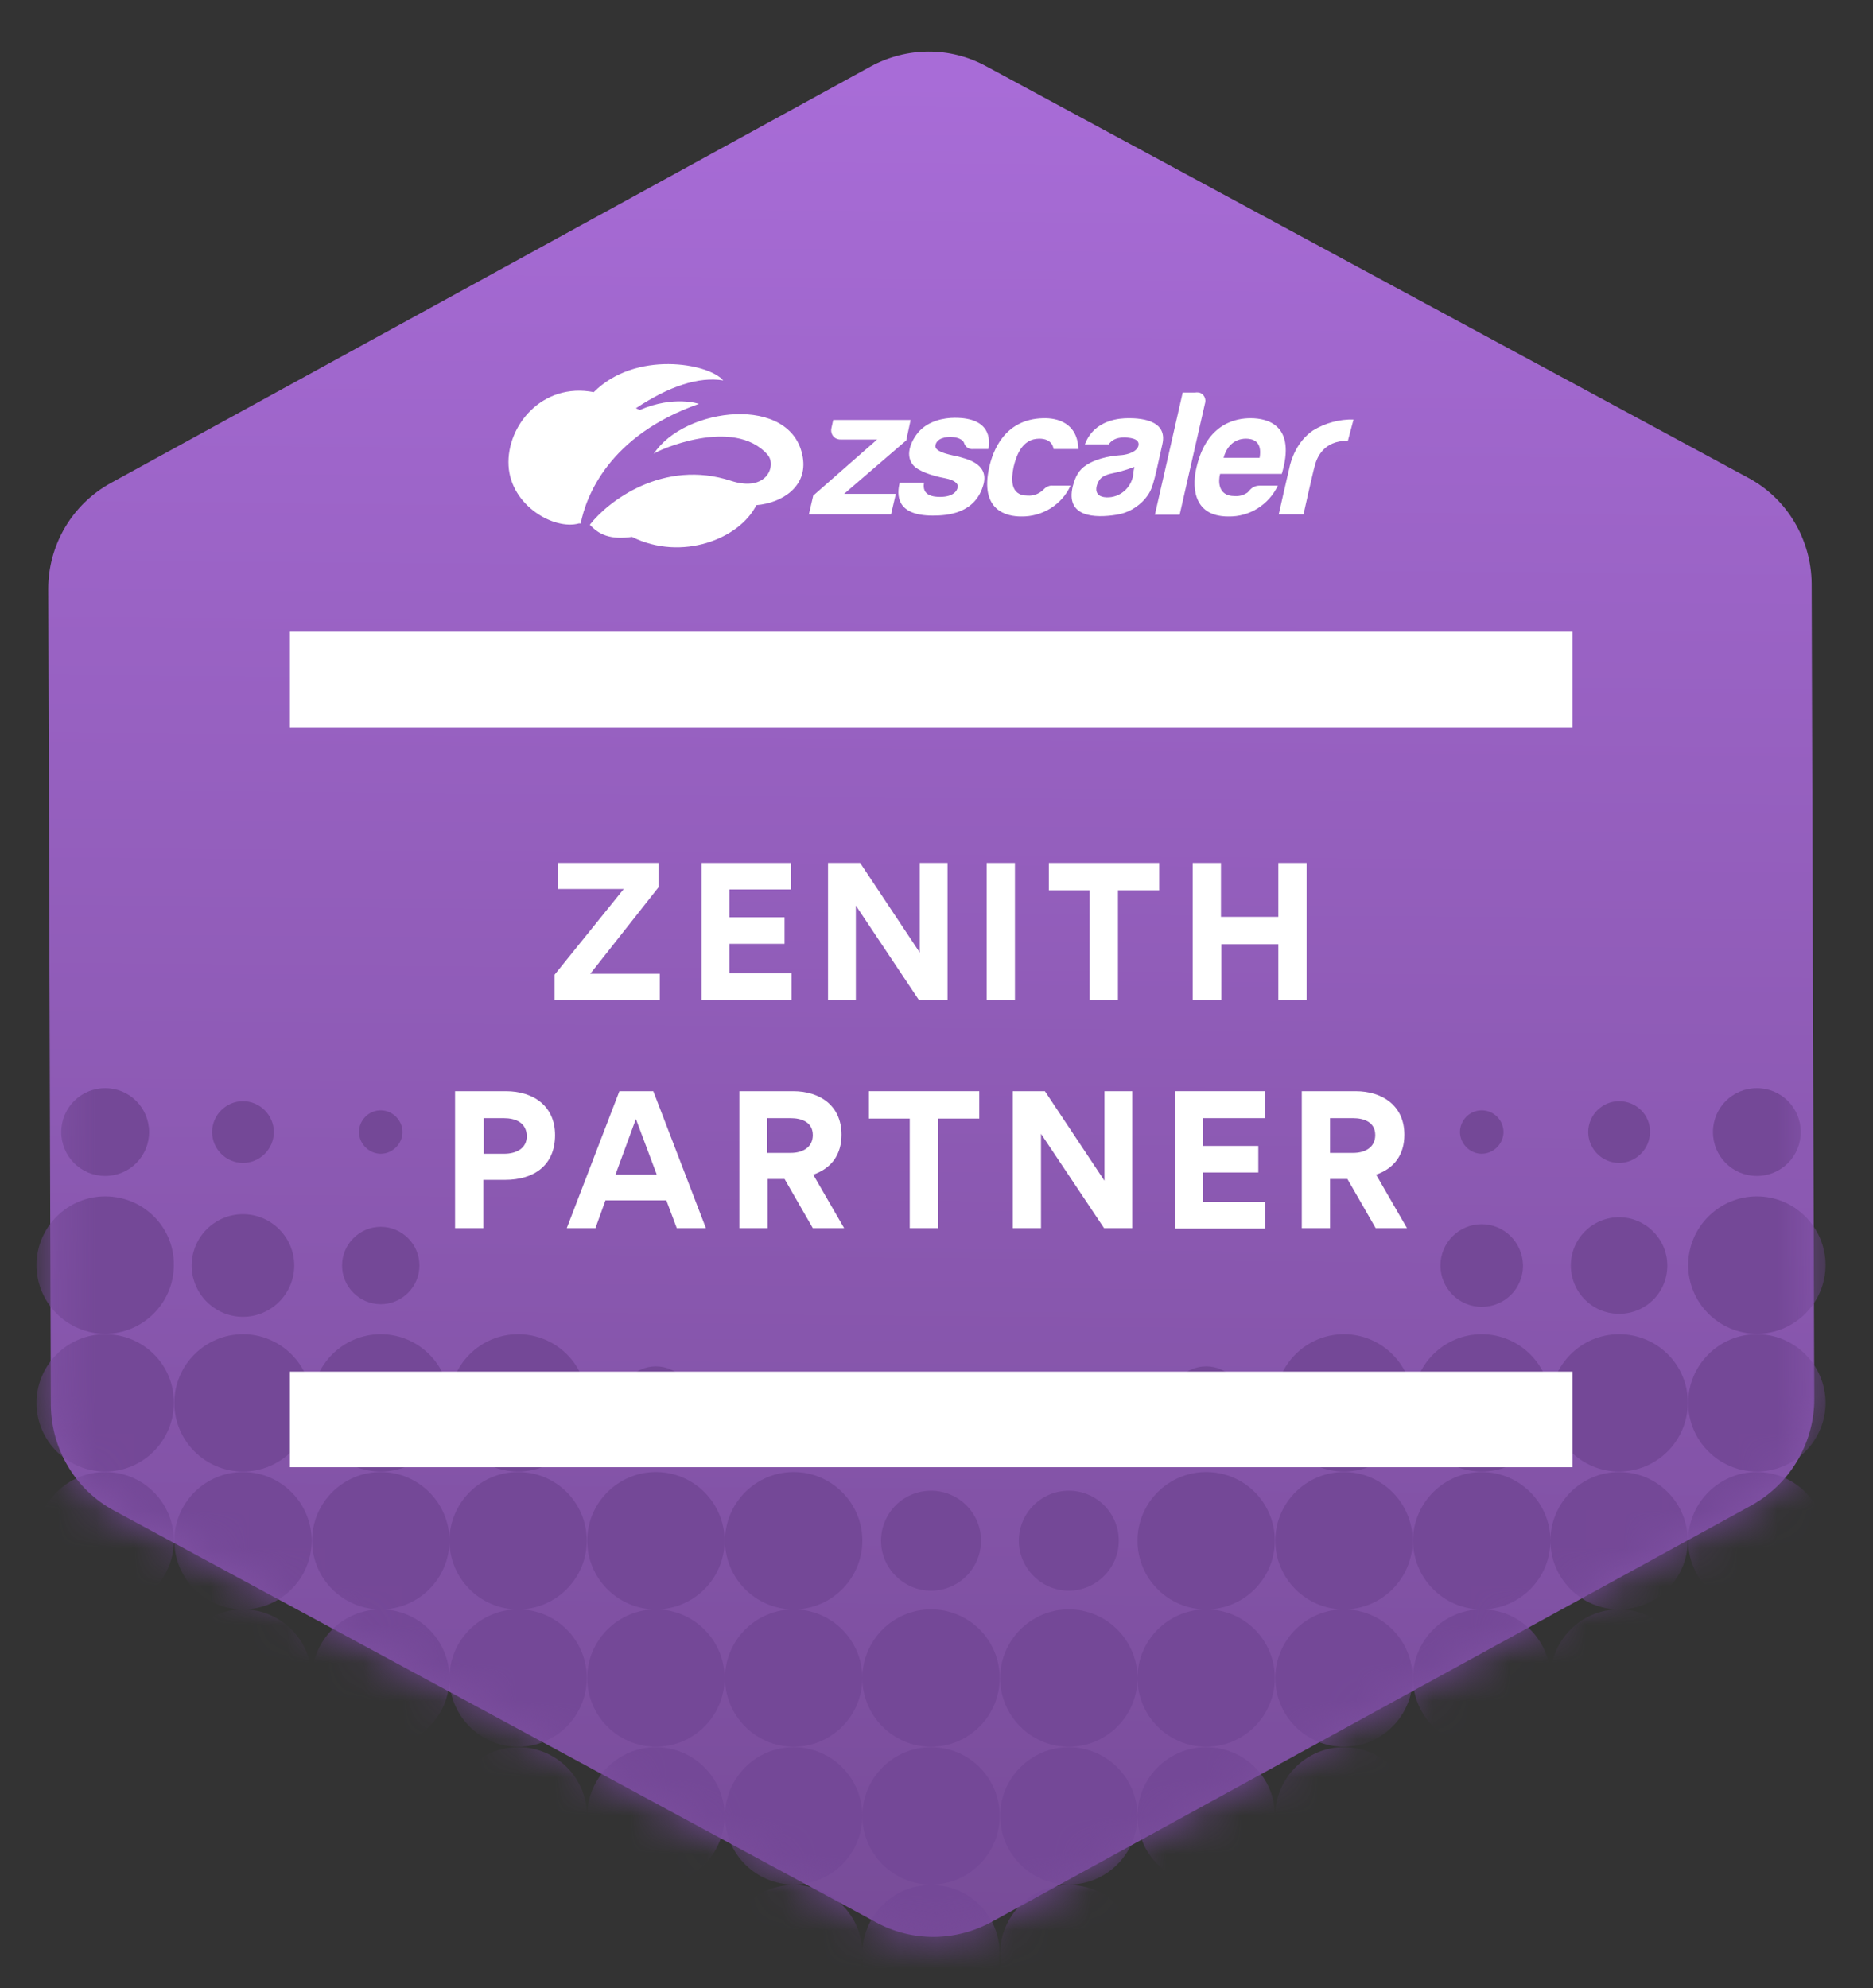
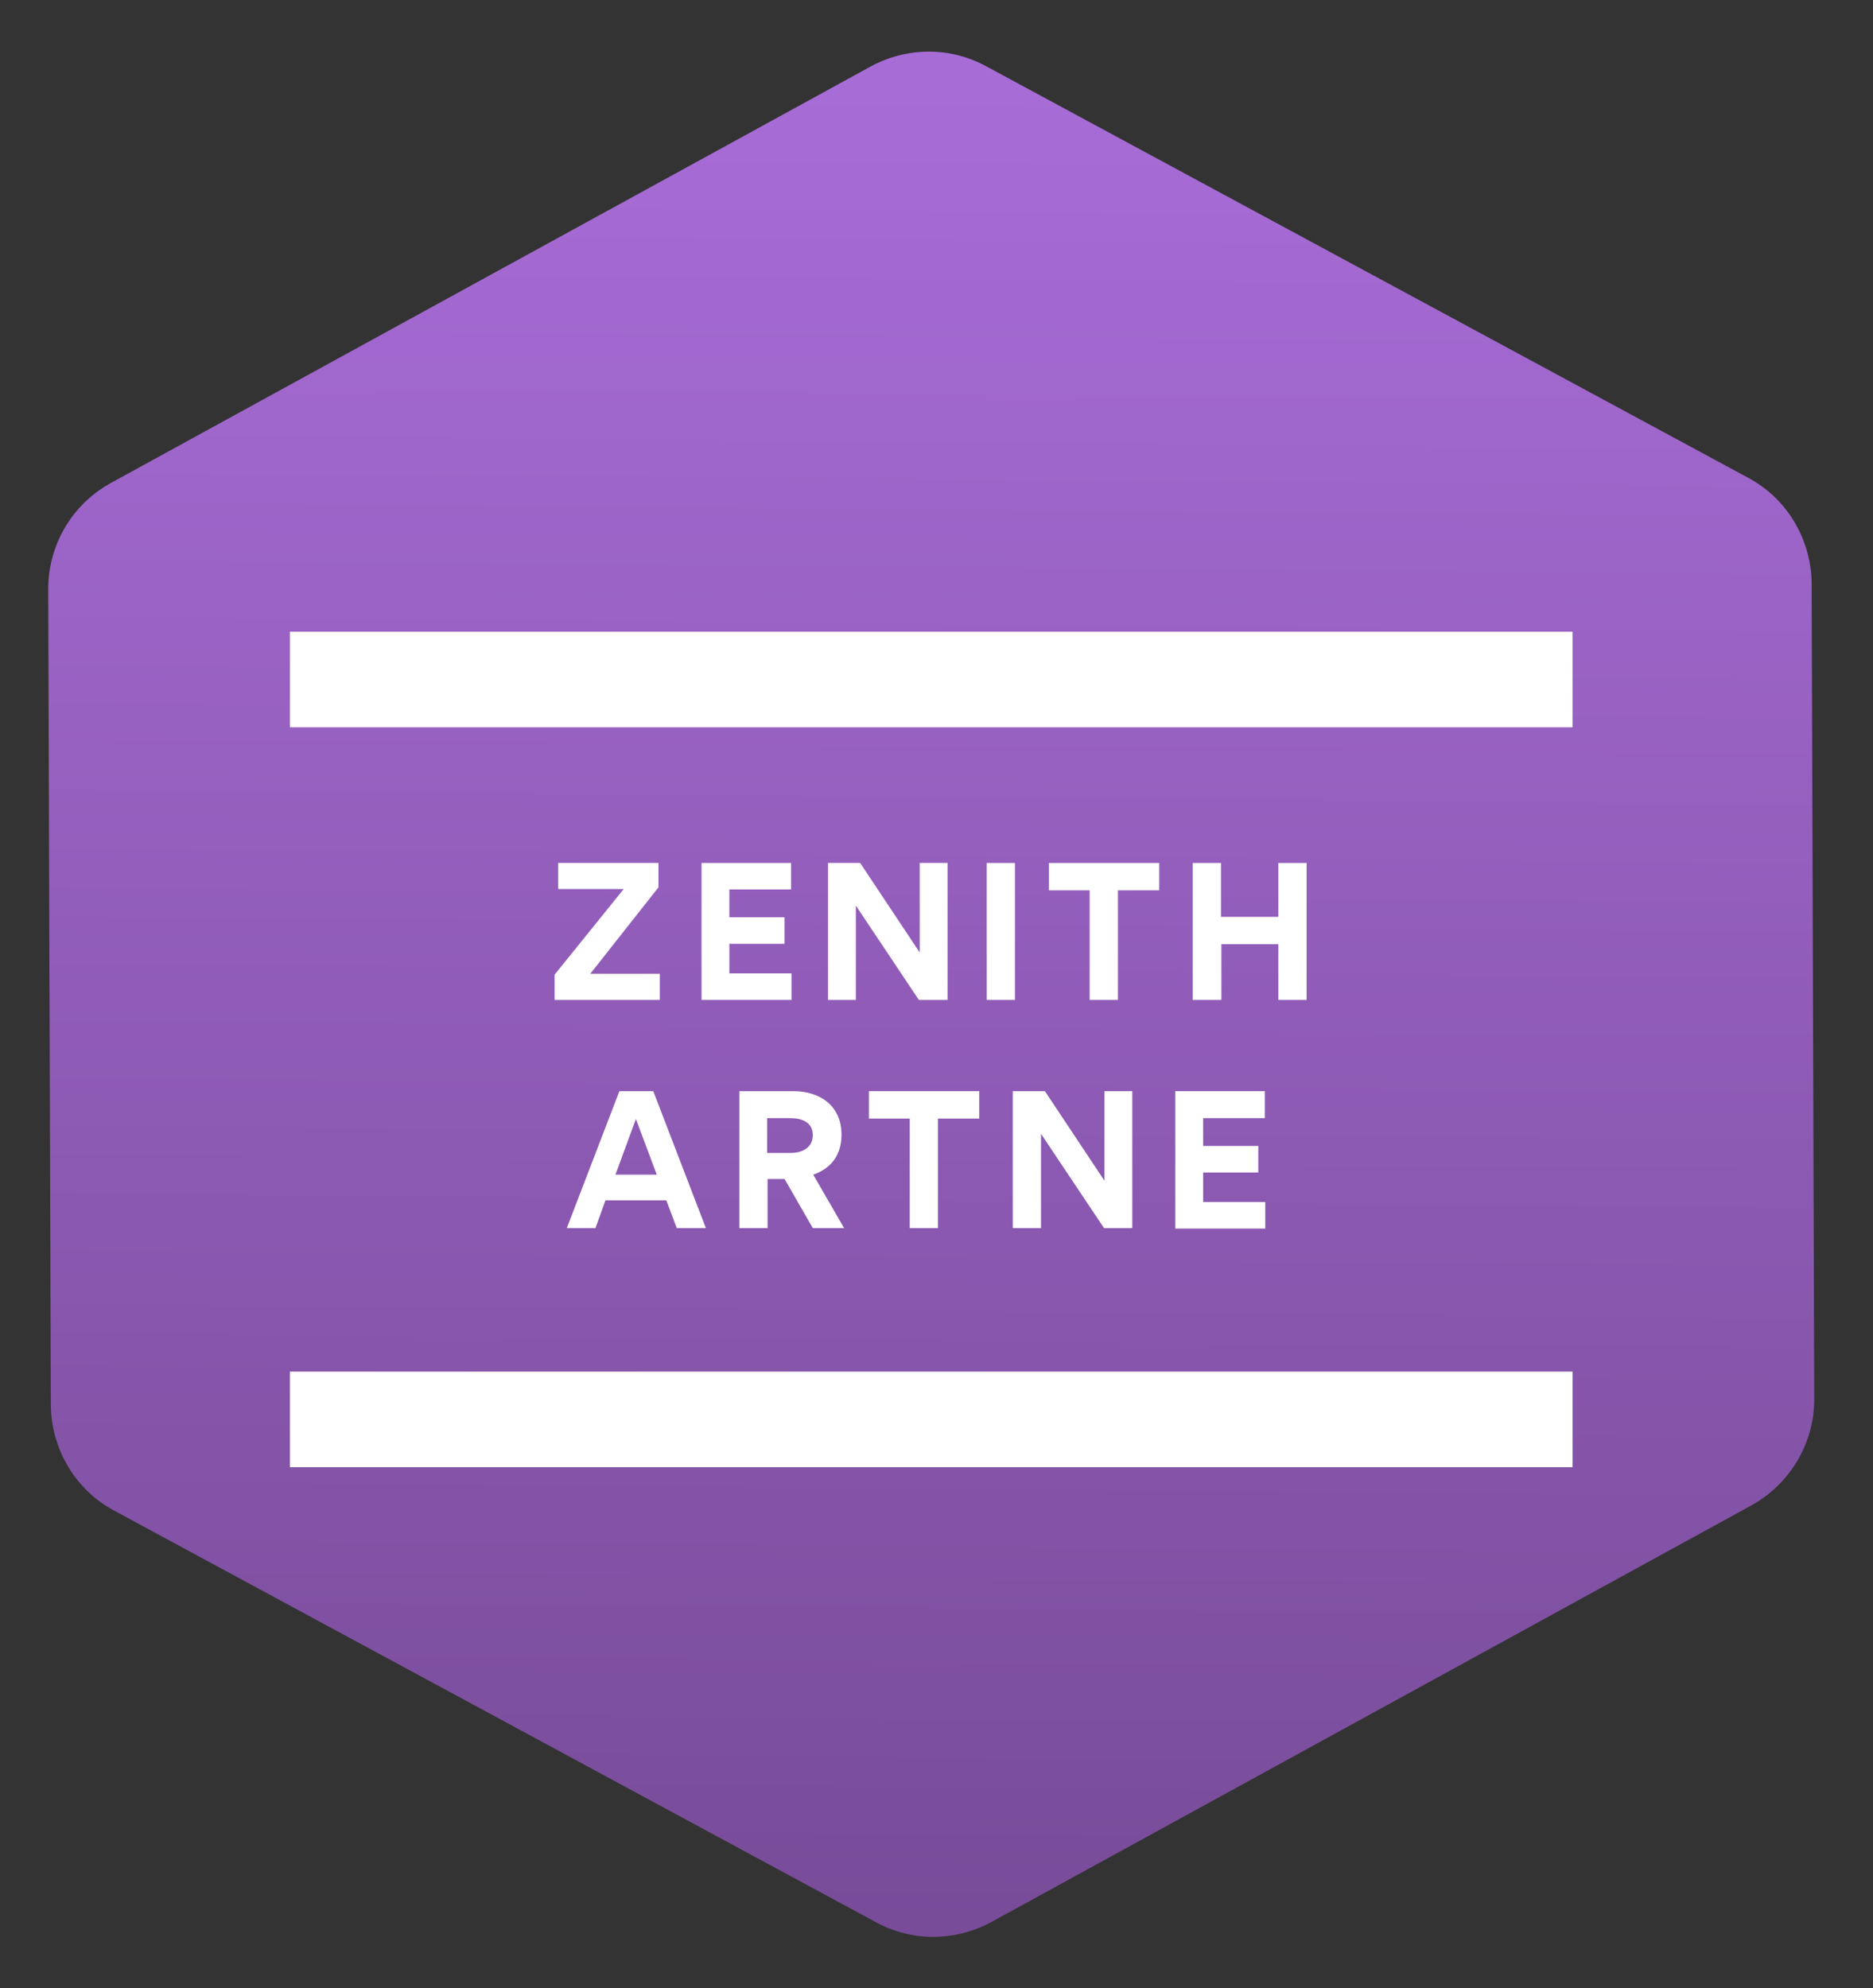
<svg xmlns="http://www.w3.org/2000/svg" width="49" height="52" viewBox="0 0 49 52" fill="none">
  <rect x="0" y="0" width="49" height="52" fill="#333333" stroke="none" />
  <g clip-path="url(#clip0_3000_2127)">
    <path d="M45.814 39.378L25.938 50.272C24.994 50.783 23.868 50.795 22.924 50.283L2.991 39.515C1.967 38.969 1.342 37.9 1.33 36.751L1.262 15.408C1.262 14.248 1.888 13.191 2.9 12.633L22.776 1.74C23.72 1.228 24.846 1.217 25.79 1.728L45.734 12.497C46.758 13.043 47.383 14.112 47.395 15.26L47.463 36.604C47.463 37.752 46.826 38.821 45.814 39.378Z" fill="url(#paint0_linear_3000_2127)" />
    <mask id="mask0_3000_2127" style="mask-type:luminance" maskUnits="userSpaceOnUse" x="1" y="1" width="47" height="50">
      <path d="M45.814 39.378L25.938 50.272C24.994 50.783 23.868 50.795 22.924 50.283L2.991 39.515C1.967 38.969 1.342 37.9 1.33 36.751L1.262 15.408C1.262 14.248 1.888 13.191 2.9 12.633L22.776 1.74C23.72 1.228 24.846 1.217 25.79 1.728L45.734 12.497C46.758 13.043 47.383 14.112 47.395 15.26L47.463 36.604C47.463 37.752 46.826 38.821 45.814 39.378Z" fill="white" />
    </mask>
    <g mask="url(#mask0_3000_2127)">
-       <path d="M3.9 29.61C3.9 30.247 3.388 30.759 2.752 30.759C2.115 30.759 1.603 30.247 1.603 29.61C1.603 28.974 2.115 28.462 2.752 28.462C3.388 28.462 3.9 28.974 3.9 29.61ZM45.962 28.462C45.325 28.462 44.813 28.974 44.813 29.61C44.813 30.247 45.325 30.759 45.962 30.759C46.599 30.759 47.11 30.247 47.11 29.61C47.11 28.974 46.599 28.462 45.962 28.462ZM42.357 28.803C41.914 28.803 41.55 29.167 41.55 29.61C41.55 30.054 41.914 30.418 42.357 30.418C42.801 30.418 43.165 30.054 43.165 29.61C43.176 29.167 42.812 28.803 42.357 28.803ZM38.764 29.042C38.446 29.042 38.195 29.303 38.195 29.61C38.195 29.917 38.457 30.179 38.764 30.179C39.071 30.179 39.333 29.917 39.333 29.61C39.333 29.303 39.082 29.042 38.764 29.042ZM6.356 28.803C5.913 28.803 5.549 29.167 5.549 29.61C5.549 30.054 5.913 30.418 6.356 30.418C6.8 30.418 7.164 30.054 7.164 29.61C7.164 29.167 6.8 28.803 6.356 28.803ZM9.961 29.042C9.643 29.042 9.392 29.303 9.392 29.61C9.392 29.917 9.654 30.179 9.961 30.179C10.268 30.179 10.53 29.917 10.53 29.61C10.53 29.303 10.268 29.042 9.961 29.042ZM2.752 31.293C1.762 31.293 0.955 32.101 0.955 33.09C0.955 34.079 1.762 34.887 2.752 34.887C3.741 34.887 4.548 34.079 4.548 33.09C4.56 32.101 3.752 31.293 2.752 31.293ZM2.752 34.898C1.762 34.898 0.955 35.705 0.955 36.695C0.955 37.684 1.762 38.491 2.752 38.491C3.741 38.491 4.548 37.684 4.548 36.695C4.56 35.705 3.752 34.898 2.752 34.898ZM2.752 38.503C1.762 38.503 0.955 39.31 0.955 40.299C0.955 41.288 1.762 42.096 2.752 42.096C3.741 42.096 4.548 41.288 4.548 40.299C4.548 39.31 3.752 38.503 2.752 38.503ZM6.356 31.759C5.617 31.759 5.015 32.362 5.015 33.101C5.015 33.84 5.617 34.443 6.356 34.443C7.095 34.443 7.698 33.84 7.698 33.101C7.698 32.362 7.095 31.759 6.356 31.759ZM6.356 34.898C5.367 34.898 4.56 35.705 4.56 36.695C4.56 37.684 5.367 38.491 6.356 38.491C7.346 38.491 8.153 37.684 8.153 36.695C8.153 35.705 7.346 34.898 6.356 34.898ZM6.356 38.503C5.367 38.503 4.56 39.31 4.56 40.299C4.56 41.288 5.367 42.096 6.356 42.096C7.346 42.096 8.153 41.288 8.153 40.299C8.153 39.31 7.346 38.503 6.356 38.503ZM9.961 32.089C9.404 32.089 8.949 32.544 8.949 33.101C8.949 33.658 9.404 34.113 9.961 34.113C10.518 34.113 10.973 33.658 10.973 33.101C10.973 32.544 10.518 32.089 9.961 32.089ZM9.961 34.898C8.972 34.898 8.164 35.705 8.164 36.695C8.164 37.684 8.972 38.491 9.961 38.491C10.95 38.491 11.758 37.684 11.758 36.695C11.758 35.705 10.95 34.898 9.961 34.898ZM9.961 38.503C8.972 38.503 8.164 39.31 8.164 40.299C8.164 41.288 8.972 42.096 9.961 42.096C10.95 42.096 11.758 41.288 11.758 40.299C11.758 39.31 10.95 38.503 9.961 38.503ZM13.554 34.898C12.565 34.898 11.758 35.705 11.758 36.695C11.758 37.684 12.565 38.491 13.554 38.491C14.543 38.491 15.351 37.684 15.351 36.695C15.362 35.705 14.555 34.898 13.554 34.898ZM13.554 38.503C12.565 38.503 11.758 39.31 11.758 40.299C11.758 41.288 12.565 42.096 13.554 42.096C14.543 42.096 15.351 41.288 15.351 40.299C15.351 39.31 14.555 38.503 13.554 38.503ZM17.159 35.739C16.624 35.739 16.204 36.172 16.204 36.695C16.204 37.229 16.636 37.65 17.159 37.65C17.682 37.65 18.114 37.218 18.114 36.695C18.114 36.172 17.693 35.739 17.159 35.739ZM17.159 38.503C16.17 38.503 15.362 39.31 15.362 40.299C15.362 41.288 16.17 42.096 17.159 42.096C18.148 42.096 18.956 41.288 18.956 40.299C18.956 39.31 18.148 38.503 17.159 38.503ZM20.764 38.503C19.774 38.503 18.967 39.31 18.967 40.299C18.967 41.288 19.774 42.096 20.764 42.096C21.753 42.096 22.56 41.288 22.56 40.299C22.56 39.31 21.753 38.503 20.764 38.503ZM24.357 36.422C24.209 36.422 24.084 36.547 24.084 36.695C24.084 36.842 24.209 36.968 24.357 36.968C24.505 36.968 24.63 36.842 24.63 36.695C24.63 36.547 24.516 36.422 24.357 36.422ZM24.357 38.992C23.629 38.992 23.049 39.583 23.049 40.299C23.049 41.016 23.64 41.607 24.357 41.607C25.084 41.607 25.665 41.016 25.665 40.299C25.665 39.583 25.084 38.992 24.357 38.992ZM27.961 38.992C27.234 38.992 26.654 39.583 26.654 40.299C26.654 41.016 27.245 41.607 27.961 41.607C28.678 41.607 29.269 41.016 29.269 40.299C29.269 39.583 28.689 38.992 27.961 38.992ZM27.961 36.16C27.666 36.16 27.427 36.399 27.427 36.695C27.427 36.99 27.666 37.229 27.961 37.229C28.257 37.229 28.496 36.99 28.496 36.695C28.496 36.399 28.257 36.16 27.961 36.16ZM20.764 36.16C20.468 36.16 20.229 36.399 20.229 36.695C20.229 36.99 20.468 37.229 20.764 37.229C21.059 37.229 21.298 36.99 21.298 36.695C21.298 36.399 21.048 36.16 20.764 36.16ZM31.555 35.739C31.02 35.739 30.599 36.172 30.599 36.695C30.599 37.229 31.032 37.65 31.555 37.65C32.089 37.65 32.51 37.218 32.51 36.695C32.521 36.172 32.089 35.739 31.555 35.739ZM31.555 38.503C30.565 38.503 29.758 39.31 29.758 40.299C29.758 41.288 30.565 42.096 31.555 42.096C32.544 42.096 33.351 41.288 33.351 40.299C33.351 39.31 32.555 38.503 31.555 38.503ZM35.159 34.898C34.17 34.898 33.363 35.705 33.363 36.695C33.363 37.684 34.17 38.491 35.159 38.491C36.149 38.491 36.956 37.684 36.956 36.695C36.956 35.705 36.149 34.898 35.159 34.898ZM35.159 38.503C34.17 38.503 33.363 39.31 33.363 40.299C33.363 41.288 34.17 42.096 35.159 42.096C36.149 42.096 36.956 41.288 36.956 40.299C36.956 39.31 36.149 38.503 35.159 38.503ZM38.764 32.021C38.173 32.021 37.684 32.499 37.684 33.101C37.684 33.693 38.161 34.182 38.764 34.182C39.367 34.182 39.844 33.704 39.844 33.101C39.833 32.499 39.355 32.021 38.764 32.021ZM38.764 34.898C37.775 34.898 36.967 35.705 36.967 36.695C36.967 37.684 37.775 38.491 38.764 38.491C39.753 38.491 40.561 37.684 40.561 36.695C40.561 35.705 39.753 34.898 38.764 34.898ZM38.764 38.503C37.775 38.503 36.967 39.31 36.967 40.299C36.967 41.288 37.775 42.096 38.764 42.096C39.753 42.096 40.561 41.288 40.561 40.299C40.561 39.31 39.753 38.503 38.764 38.503ZM42.357 31.839C41.664 31.839 41.095 32.396 41.095 33.101C41.095 33.795 41.652 34.364 42.357 34.364C43.062 34.364 43.619 33.806 43.619 33.101C43.619 32.408 43.051 31.839 42.357 31.839ZM42.357 34.898C41.368 34.898 40.561 35.705 40.561 36.695C40.561 37.684 41.368 38.491 42.357 38.491C43.346 38.491 44.154 37.684 44.154 36.695C44.165 35.705 43.358 34.898 42.357 34.898ZM42.357 38.503C41.368 38.503 40.561 39.31 40.561 40.299C40.561 41.288 41.368 42.096 42.357 42.096C43.346 42.096 44.154 41.288 44.154 40.299C44.154 39.31 43.358 38.503 42.357 38.503ZM45.962 31.293C44.973 31.293 44.165 32.101 44.165 33.09C44.165 34.079 44.973 34.887 45.962 34.887C46.951 34.887 47.758 34.079 47.758 33.09C47.758 32.101 46.951 31.293 45.962 31.293ZM45.962 34.898C44.973 34.898 44.165 35.705 44.165 36.695C44.165 37.684 44.973 38.491 45.962 38.491C46.951 38.491 47.758 37.684 47.758 36.695C47.758 35.705 46.951 34.898 45.962 34.898ZM45.962 38.503C44.973 38.503 44.165 39.31 44.165 40.299C44.165 41.288 44.973 42.096 45.962 42.096C46.951 42.096 47.758 41.288 47.758 40.299C47.758 39.31 46.951 38.503 45.962 38.503ZM2.752 42.096C1.762 42.096 0.955 42.903 0.955 43.892C0.955 44.882 1.762 45.689 2.752 45.689C3.741 45.689 4.548 44.882 4.548 43.892C4.548 42.903 3.752 42.096 2.752 42.096ZM6.356 42.096C5.367 42.096 4.56 42.903 4.56 43.892C4.56 44.882 5.367 45.689 6.356 45.689C7.346 45.689 8.153 44.882 8.153 43.892C8.153 42.903 7.346 42.096 6.356 42.096ZM9.961 42.096C8.972 42.096 8.164 42.903 8.164 43.892C8.164 44.882 8.972 45.689 9.961 45.689C10.95 45.689 11.758 44.882 11.758 43.892C11.758 42.903 10.95 42.096 9.961 42.096ZM13.554 42.096C12.565 42.096 11.758 42.903 11.758 43.892C11.758 44.882 12.565 45.689 13.554 45.689C14.543 45.689 15.351 44.882 15.351 43.892C15.351 42.903 14.555 42.096 13.554 42.096ZM17.159 42.096C16.17 42.096 15.362 42.903 15.362 43.892C15.362 44.882 16.17 45.689 17.159 45.689C18.148 45.689 18.956 44.882 18.956 43.892C18.956 42.903 18.148 42.096 17.159 42.096ZM20.764 42.096C19.774 42.096 18.967 42.903 18.967 43.892C18.967 44.882 19.774 45.689 20.764 45.689C21.753 45.689 22.56 44.882 22.56 43.892C22.56 42.903 21.753 42.096 20.764 42.096ZM24.357 42.096C23.367 42.096 22.56 42.903 22.56 43.892C22.56 44.882 23.367 45.689 24.357 45.689C25.346 45.689 26.153 44.882 26.153 43.892C26.153 42.903 25.357 42.096 24.357 42.096ZM27.961 42.096C26.972 42.096 26.165 42.903 26.165 43.892C26.165 44.882 26.972 45.689 27.961 45.689C28.951 45.689 29.758 44.882 29.758 43.892C29.758 42.903 28.951 42.096 27.961 42.096ZM31.555 42.096C30.565 42.096 29.758 42.903 29.758 43.892C29.758 44.882 30.565 45.689 31.555 45.689C32.544 45.689 33.351 44.882 33.351 43.892C33.351 42.903 32.555 42.096 31.555 42.096ZM35.159 42.096C34.17 42.096 33.363 42.903 33.363 43.892C33.363 44.882 34.17 45.689 35.159 45.689C36.149 45.689 36.956 44.882 36.956 43.892C36.956 42.903 36.149 42.096 35.159 42.096ZM38.764 42.096C37.775 42.096 36.967 42.903 36.967 43.892C36.967 44.882 37.775 45.689 38.764 45.689C39.753 45.689 40.561 44.882 40.561 43.892C40.561 42.903 39.753 42.096 38.764 42.096ZM42.357 42.096C41.368 42.096 40.561 42.903 40.561 43.892C40.561 44.882 41.368 45.689 42.357 45.689C43.346 45.689 44.154 44.882 44.154 43.892C44.154 42.903 43.358 42.096 42.357 42.096ZM45.962 42.096C44.973 42.096 44.165 42.903 44.165 43.892C44.165 44.882 44.973 45.689 45.962 45.689C46.951 45.689 47.758 44.882 47.758 43.892C47.758 42.903 46.951 42.096 45.962 42.096ZM2.752 45.7C1.762 45.7 0.955 46.508 0.955 47.497C0.955 48.486 1.762 49.294 2.752 49.294C3.741 49.294 4.548 48.486 4.548 47.497C4.56 46.508 3.752 45.7 2.752 45.7ZM6.356 45.7C5.367 45.7 4.56 46.508 4.56 47.497C4.56 48.486 5.367 49.294 6.356 49.294C7.346 49.294 8.153 48.486 8.153 47.497C8.153 46.508 7.346 45.7 6.356 45.7ZM9.961 45.7C8.972 45.7 8.164 46.508 8.164 47.497C8.164 48.486 8.972 49.294 9.961 49.294C10.95 49.294 11.758 48.486 11.758 47.497C11.758 46.508 10.95 45.7 9.961 45.7ZM13.554 45.7C12.565 45.7 11.758 46.508 11.758 47.497C11.758 48.486 12.565 49.294 13.554 49.294C14.543 49.294 15.351 48.486 15.351 47.497C15.362 46.508 14.555 45.7 13.554 45.7ZM17.159 45.7C16.17 45.7 15.362 46.508 15.362 47.497C15.362 48.486 16.17 49.294 17.159 49.294C18.148 49.294 18.956 48.486 18.956 47.497C18.956 46.508 18.148 45.7 17.159 45.7ZM20.764 45.7C19.774 45.7 18.967 46.508 18.967 47.497C18.967 48.486 19.774 49.294 20.764 49.294C21.753 49.294 22.56 48.486 22.56 47.497C22.56 46.508 21.753 45.7 20.764 45.7ZM24.357 45.7C23.367 45.7 22.56 46.508 22.56 47.497C22.56 48.486 23.367 49.294 24.357 49.294C25.346 49.294 26.153 48.486 26.153 47.497C26.153 46.508 25.357 45.7 24.357 45.7ZM27.961 45.7C26.972 45.7 26.165 46.508 26.165 47.497C26.165 48.486 26.972 49.294 27.961 49.294C28.951 49.294 29.758 48.486 29.758 47.497C29.758 46.508 28.951 45.7 27.961 45.7ZM31.555 45.7C30.565 45.7 29.758 46.508 29.758 47.497C29.758 48.486 30.565 49.294 31.555 49.294C32.544 49.294 33.351 48.486 33.351 47.497C33.363 46.508 32.555 45.7 31.555 45.7ZM35.159 45.7C34.17 45.7 33.363 46.508 33.363 47.497C33.363 48.486 34.17 49.294 35.159 49.294C36.149 49.294 36.956 48.486 36.956 47.497C36.956 46.508 36.149 45.7 35.159 45.7ZM38.764 45.7C37.775 45.7 36.967 46.508 36.967 47.497C36.967 48.486 37.775 49.294 38.764 49.294C39.753 49.294 40.561 48.486 40.561 47.497C40.561 46.508 39.753 45.7 38.764 45.7ZM42.357 45.7C41.368 45.7 40.561 46.508 40.561 47.497C40.561 48.486 41.368 49.294 42.357 49.294C43.346 49.294 44.154 48.486 44.154 47.497C44.165 46.508 43.358 45.7 42.357 45.7ZM45.962 45.7C44.973 45.7 44.165 46.508 44.165 47.497C44.165 48.486 44.973 49.294 45.962 49.294C46.951 49.294 47.758 48.486 47.758 47.497C47.758 46.508 46.951 45.7 45.962 45.7ZM2.752 49.305C1.762 49.305 0.955 50.112 0.955 51.102C0.955 52.091 1.762 52.898 2.752 52.898C3.741 52.898 4.548 52.091 4.548 51.102C4.56 50.101 3.752 49.305 2.752 49.305ZM6.356 49.305C5.367 49.305 4.56 50.112 4.56 51.102C4.56 52.091 5.367 52.898 6.356 52.898C7.346 52.898 8.153 52.091 8.153 51.102C8.153 50.101 7.346 49.305 6.356 49.305ZM9.961 49.305C8.972 49.305 8.164 50.112 8.164 51.102C8.164 52.091 8.972 52.898 9.961 52.898C10.95 52.898 11.758 52.091 11.758 51.102C11.758 50.101 10.95 49.305 9.961 49.305ZM13.554 49.305C12.565 49.305 11.758 50.112 11.758 51.102C11.758 52.091 12.565 52.898 13.554 52.898C14.543 52.898 15.351 52.091 15.351 51.102C15.362 50.101 14.555 49.305 13.554 49.305ZM17.159 49.305C16.17 49.305 15.362 50.112 15.362 51.102C15.362 52.091 16.17 52.898 17.159 52.898C18.148 52.898 18.956 52.091 18.956 51.102C18.956 50.101 18.148 49.305 17.159 49.305ZM20.764 49.305C19.774 49.305 18.967 50.112 18.967 51.102C18.967 52.091 19.774 52.898 20.764 52.898C21.753 52.898 22.56 52.091 22.56 51.102C22.56 50.101 21.753 49.305 20.764 49.305ZM24.357 49.305C23.367 49.305 22.56 50.112 22.56 51.102C22.56 52.091 23.367 52.898 24.357 52.898C25.346 52.898 26.153 52.091 26.153 51.102C26.153 50.101 25.357 49.305 24.357 49.305ZM27.961 49.305C26.972 49.305 26.165 50.112 26.165 51.102C26.165 52.091 26.972 52.898 27.961 52.898C28.951 52.898 29.758 52.091 29.758 51.102C29.758 50.101 28.951 49.305 27.961 49.305ZM31.555 49.305C30.565 49.305 29.758 50.112 29.758 51.102C29.758 52.091 30.565 52.898 31.555 52.898C32.544 52.898 33.351 52.091 33.351 51.102C33.363 50.101 32.555 49.305 31.555 49.305ZM35.159 49.305C34.17 49.305 33.363 50.112 33.363 51.102C33.363 52.091 34.17 52.898 35.159 52.898C36.149 52.898 36.956 52.091 36.956 51.102C36.956 50.101 36.149 49.305 35.159 49.305ZM38.764 49.305C37.775 49.305 36.967 50.112 36.967 51.102C36.967 52.091 37.775 52.898 38.764 52.898C39.753 52.898 40.561 52.091 40.561 51.102C40.561 50.101 39.753 49.305 38.764 49.305ZM42.357 49.305C41.368 49.305 40.561 50.112 40.561 51.102C40.561 52.091 41.368 52.898 42.357 52.898C43.346 52.898 44.154 52.091 44.154 51.102C44.165 50.101 43.358 49.305 42.357 49.305ZM45.962 49.305C44.973 49.305 44.165 50.112 44.165 51.102C44.165 52.091 44.973 52.898 45.962 52.898C46.951 52.898 47.758 52.091 47.758 51.102C47.758 50.101 46.951 49.305 45.962 49.305ZM2.752 52.898C1.762 52.898 0.955 53.706 0.955 54.695C0.955 55.684 1.762 56.492 2.752 56.492C3.741 56.492 4.548 55.684 4.548 54.695C4.56 53.706 3.752 52.898 2.752 52.898ZM6.356 52.898C5.367 52.898 4.56 53.706 4.56 54.695C4.56 55.684 5.367 56.492 6.356 56.492C7.346 56.492 8.153 55.684 8.153 54.695C8.153 53.706 7.346 52.898 6.356 52.898ZM9.961 52.898C8.972 52.898 8.164 53.706 8.164 54.695C8.164 55.684 8.972 56.492 9.961 56.492C10.95 56.492 11.758 55.684 11.758 54.695C11.758 53.706 10.95 52.898 9.961 52.898ZM13.554 52.898C12.565 52.898 11.758 53.706 11.758 54.695C11.758 55.684 12.565 56.492 13.554 56.492C14.543 56.492 15.351 55.684 15.351 54.695C15.362 53.706 14.555 52.898 13.554 52.898ZM17.159 52.898C16.17 52.898 15.362 53.706 15.362 54.695C15.362 55.684 16.17 56.492 17.159 56.492C18.148 56.492 18.956 55.684 18.956 54.695C18.956 53.706 18.148 52.898 17.159 52.898ZM20.764 52.898C19.774 52.898 18.967 53.706 18.967 54.695C18.967 55.684 19.774 56.492 20.764 56.492C21.753 56.492 22.56 55.684 22.56 54.695C22.56 53.706 21.753 52.898 20.764 52.898ZM24.357 52.898C23.367 52.898 22.56 53.706 22.56 54.695C22.56 55.684 23.367 56.492 24.357 56.492C25.346 56.492 26.153 55.684 26.153 54.695C26.153 53.706 25.357 52.898 24.357 52.898ZM27.961 52.898C26.972 52.898 26.165 53.706 26.165 54.695C26.165 55.684 26.972 56.492 27.961 56.492C28.951 56.492 29.758 55.684 29.758 54.695C29.758 53.706 28.951 52.898 27.961 52.898ZM31.555 52.898C30.565 52.898 29.758 53.706 29.758 54.695C29.758 55.684 30.565 56.492 31.555 56.492C32.544 56.492 33.351 55.684 33.351 54.695C33.363 53.706 32.555 52.898 31.555 52.898ZM35.159 52.898C34.17 52.898 33.363 53.706 33.363 54.695C33.363 55.684 34.17 56.492 35.159 56.492C36.149 56.492 36.956 55.684 36.956 54.695C36.956 53.706 36.149 52.898 35.159 52.898ZM38.764 52.898C37.775 52.898 36.967 53.706 36.967 54.695C36.967 55.684 37.775 56.492 38.764 56.492C39.753 56.492 40.561 55.684 40.561 54.695C40.561 53.706 39.753 52.898 38.764 52.898ZM42.357 52.898C41.368 52.898 40.561 53.706 40.561 54.695C40.561 55.684 41.368 56.492 42.357 56.492C43.346 56.492 44.154 55.684 44.154 54.695C44.165 53.706 43.358 52.898 42.357 52.898ZM45.962 52.898C44.973 52.898 44.165 53.706 44.165 54.695C44.165 55.684 44.973 56.492 45.962 56.492C46.951 56.492 47.758 55.684 47.758 54.695C47.758 53.706 46.951 52.898 45.962 52.898Z" fill="#744897" />
-     </g>
-     <path d="M21.002 11.963C21.128 12.724 20.468 13.156 19.786 13.213C19.354 14.089 17.841 14.692 16.534 14.043C15.976 14.123 15.669 13.987 15.431 13.725C15.908 13.111 17.352 11.997 19.126 12.577C20.07 12.884 20.32 12.167 20.081 11.894C19.194 10.882 17.17 11.792 17.102 11.872C17.898 10.643 20.73 10.302 21.002 11.963ZM18.285 10.564C18.285 10.564 17.637 10.336 16.738 10.723C16.704 10.712 16.67 10.689 16.636 10.678C17.512 10.098 18.273 9.848 18.922 9.95C18.523 9.495 16.625 9.165 15.533 10.257C14.191 9.995 13.247 11.133 13.304 12.179C13.361 13.225 14.498 13.873 15.146 13.691C15.158 13.691 15.18 13.691 15.192 13.691C15.328 12.997 15.919 11.394 18.285 10.564ZM23.709 11.519L23.823 10.985H21.798L21.753 11.189C21.719 11.314 21.787 11.451 21.912 11.485C21.946 11.496 21.969 11.496 22.003 11.496H22.947L21.275 12.963L21.162 13.452H23.311L23.436 12.918H22.083L23.709 11.519ZM25.062 11.94C24.971 11.917 24.436 11.838 24.471 11.655C24.505 11.451 24.755 11.428 24.88 11.428C25.13 11.44 25.21 11.542 25.221 11.587C25.255 11.69 25.346 11.758 25.46 11.746H25.858C25.903 11.496 25.915 10.928 24.982 10.928C24.687 10.928 24.289 11.007 24.027 11.303C23.891 11.462 23.64 11.872 23.891 12.167C24.016 12.315 24.357 12.44 24.721 12.508C24.96 12.554 25.085 12.645 25.05 12.758C25.039 12.838 24.937 12.997 24.596 12.997C24.436 12.997 24.107 12.975 24.175 12.622H23.538C23.459 12.941 23.436 13.486 24.402 13.486C24.778 13.486 25.528 13.441 25.733 12.656C25.869 12.099 25.233 11.997 25.062 11.94ZM27.291 12.815C27.177 12.918 27.041 12.975 26.881 12.963C26.404 12.963 26.46 12.497 26.517 12.213C26.586 11.928 26.733 11.474 27.188 11.474C27.507 11.474 27.552 11.678 27.564 11.746H28.212C28.189 11.064 27.666 10.928 27.291 10.939C26.267 10.962 25.972 11.815 25.881 12.213C25.619 13.373 26.358 13.509 26.711 13.509C27.268 13.52 27.78 13.202 28.007 12.702H27.541C27.461 12.69 27.359 12.736 27.291 12.815ZM29.951 13.054C29.758 13.27 29.508 13.418 29.212 13.464C28.644 13.555 27.871 13.532 28.064 12.724C28.132 12.463 28.223 12.292 28.416 12.167C28.746 11.951 29.178 11.917 29.315 11.906C29.36 11.906 29.713 11.872 29.781 11.667C29.838 11.451 29.508 11.451 29.428 11.44C29.155 11.44 29.053 11.553 29.008 11.621H28.382C28.632 10.962 29.326 10.939 29.519 10.939C29.724 10.939 30.577 10.939 30.406 11.633C30.168 12.702 30.156 12.804 29.951 13.054ZM29.679 12.213C29.553 12.258 29.417 12.304 29.292 12.338C29.167 12.372 28.917 12.395 28.803 12.508C28.701 12.599 28.53 12.997 28.951 13.009C29.292 13.02 29.588 12.77 29.645 12.429C29.645 12.338 29.679 12.213 29.679 12.213ZM31.27 10.268H30.941L30.213 13.464H30.861L31.521 10.564C31.566 10.439 31.498 10.302 31.373 10.268C31.339 10.268 31.305 10.257 31.27 10.268ZM32.965 12.702H33.431C33.192 13.202 32.692 13.52 32.135 13.509C31.145 13.509 31.202 12.622 31.305 12.213C31.578 11.053 32.362 10.939 32.715 10.939C33.181 10.939 33.909 11.133 33.533 12.395H31.919C31.873 12.565 31.85 12.975 32.294 12.975C32.419 12.986 32.533 12.952 32.635 12.884C32.692 12.838 32.749 12.702 32.965 12.702ZM32.01 11.974H32.953C33.033 11.519 32.749 11.474 32.59 11.474C32.465 11.474 32.135 11.519 32.01 11.974ZM34.352 11.258C33.92 11.553 33.772 12.031 33.727 12.258C33.681 12.44 33.454 13.452 33.454 13.452H34.102C34.102 13.452 34.352 12.326 34.398 12.179C34.443 11.997 34.614 11.519 35.262 11.53L35.41 10.973C35.046 10.962 34.67 11.064 34.352 11.258Z" fill="white" />
+       </g>
    <path d="M7.584 17.773H41.141" stroke="white" stroke-width="2.5" stroke-miterlimit="10" />
    <path d="M7.584 37.127H41.141" stroke="white" stroke-width="2.5" stroke-miterlimit="10" />
    <path d="M16.317 23.254H14.601V22.572H17.227V23.209L15.442 25.471H17.261V26.154H14.509V25.494L16.317 23.254Z" fill="white" />
    <path d="M20.695 23.265H19.081V23.993H20.525V24.687H19.081V25.46H20.707V26.154H18.353V22.572H20.695V23.265Z" fill="white" />
    <path d="M21.662 26.154V22.572H22.503L24.061 24.914V22.572H24.789V26.154H24.038L22.39 23.686V26.154H21.662Z" fill="white" />
    <path d="M25.812 26.154V22.572H26.552V26.154H25.812Z" fill="white" />
    <path d="M27.439 23.288V22.572H30.327V23.288H29.247V26.154H28.507V23.288H27.439Z" fill="white" />
    <path d="M31.202 26.154V22.572H31.942V23.982H33.443V22.572H34.182V26.154H33.443V24.698H31.953V26.154H31.202Z" fill="white" />
-     <path d="M13.213 30.861H12.645V32.123H11.905V28.541H13.236C13.952 28.541 14.521 28.928 14.521 29.69C14.521 30.486 13.964 30.861 13.213 30.861ZM13.179 29.247H12.656V30.179H13.191C13.486 30.179 13.782 30.054 13.782 29.713C13.77 29.36 13.486 29.247 13.179 29.247Z" fill="white" />
    <path d="M16.204 28.541H17.091L18.467 32.123H17.705L17.432 31.396H15.84L15.578 32.123H14.828L16.204 28.541ZM17.182 30.725L16.636 29.269L16.101 30.725H17.182Z" fill="white" />
    <path d="M20.525 30.838H20.081V32.123H19.342V28.541H20.752C21.446 28.541 22.015 28.917 22.015 29.679C22.015 30.19 21.764 30.554 21.275 30.725L22.083 32.123H21.264L20.525 30.838ZM20.695 30.156C20.968 30.156 21.264 30.031 21.264 29.69C21.264 29.349 20.968 29.247 20.684 29.247H20.07V30.156H20.695Z" fill="white" />
    <path d="M22.731 29.269V28.541H25.619V29.258H24.539V32.123H23.8V29.258H22.731V29.269Z" fill="white" />
    <path d="M26.495 32.135V28.541H27.336L28.894 30.884V28.541H29.622V32.123H28.883L27.234 29.656V32.123H26.495V32.135Z" fill="white" />
    <path d="M33.09 29.247H31.475V29.974H32.919V30.668H31.475V31.441H33.101V32.135H30.747V28.541H33.09V29.247Z" fill="white" />
-     <path d="M35.25 30.838H34.795V32.123H34.056V28.541H35.466C36.16 28.541 36.74 28.917 36.74 29.679C36.74 30.19 36.49 30.554 36.001 30.725L36.808 32.123H35.989L35.25 30.838ZM35.41 30.156C35.682 30.156 35.978 30.031 35.978 29.69C35.978 29.349 35.682 29.247 35.398 29.247H34.795V30.156H35.41Z" fill="white" />
  </g>
  <defs>
    <linearGradient id="paint0_linear_3000_2127" x1="24.153" y1="50.246" x2="24.562" y2="2.012" gradientUnits="userSpaceOnUse">
      <stop stop-color="#784C99" />
      <stop offset="1" stop-color="#A86CD7" />
    </linearGradient>
    <clipPath id="clip0_3000_2127">
      <rect width="48.714" height="52" fill="white" />
    </clipPath>
  </defs>
</svg>